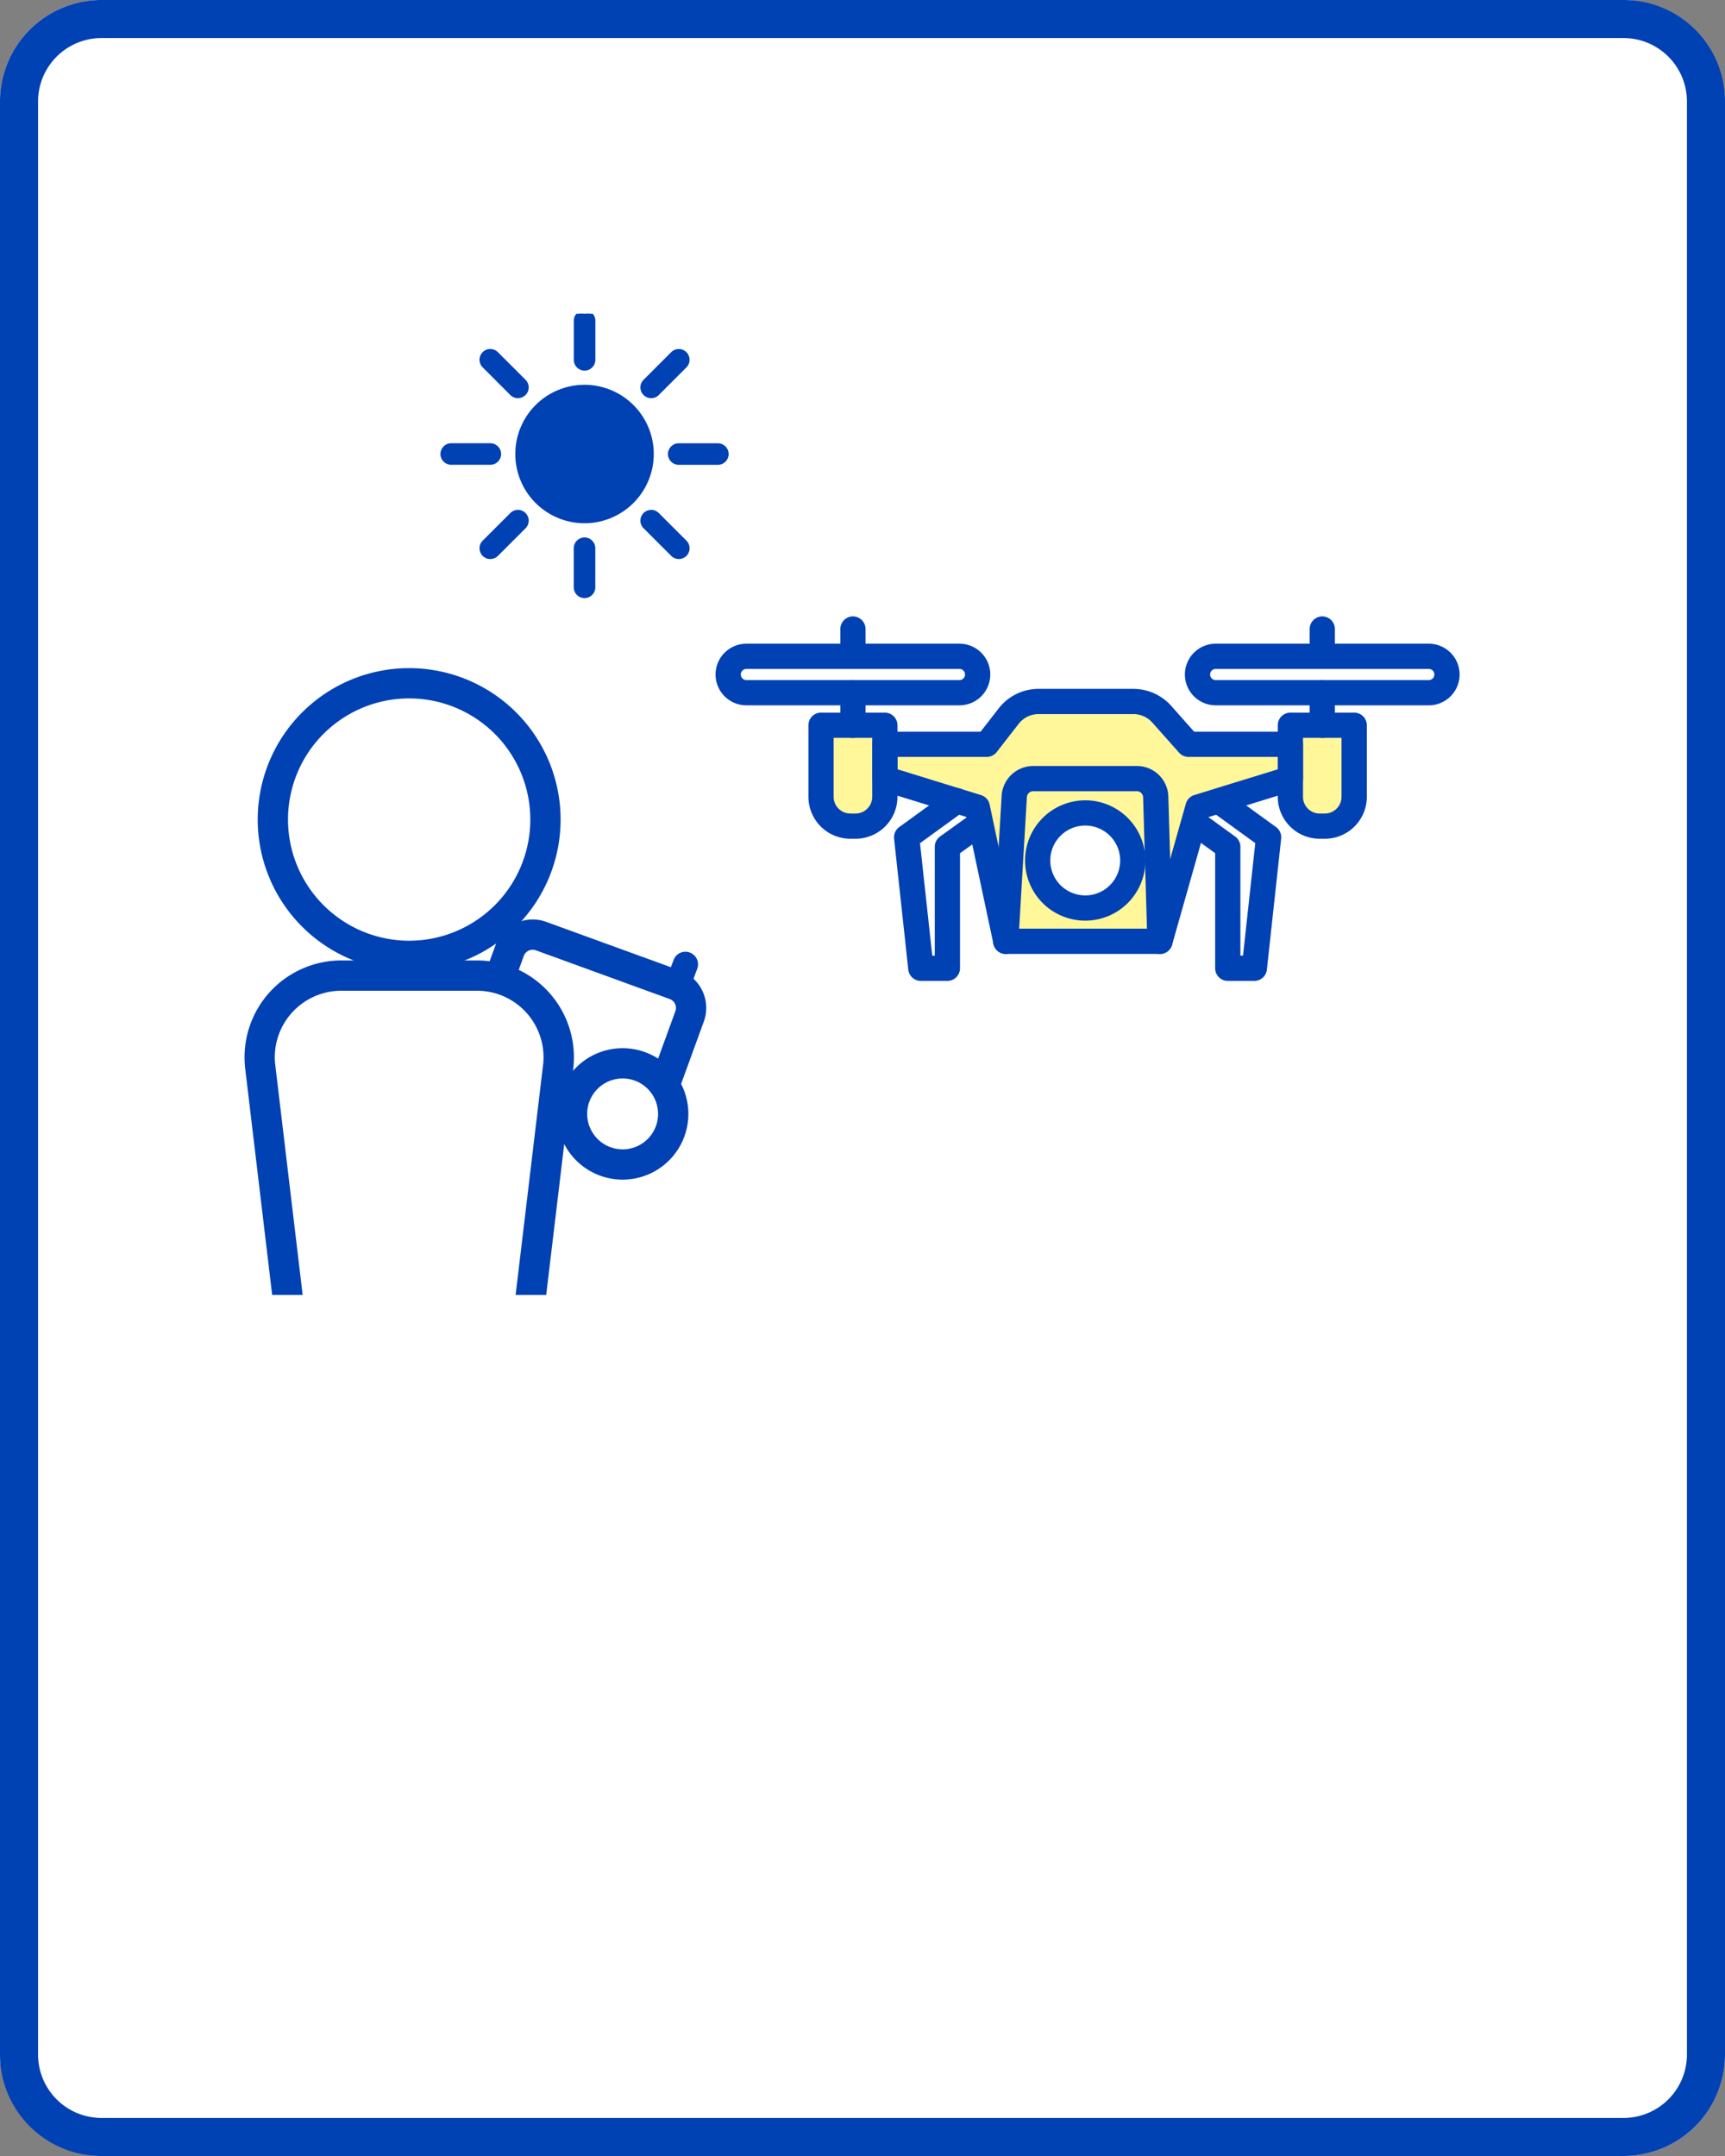
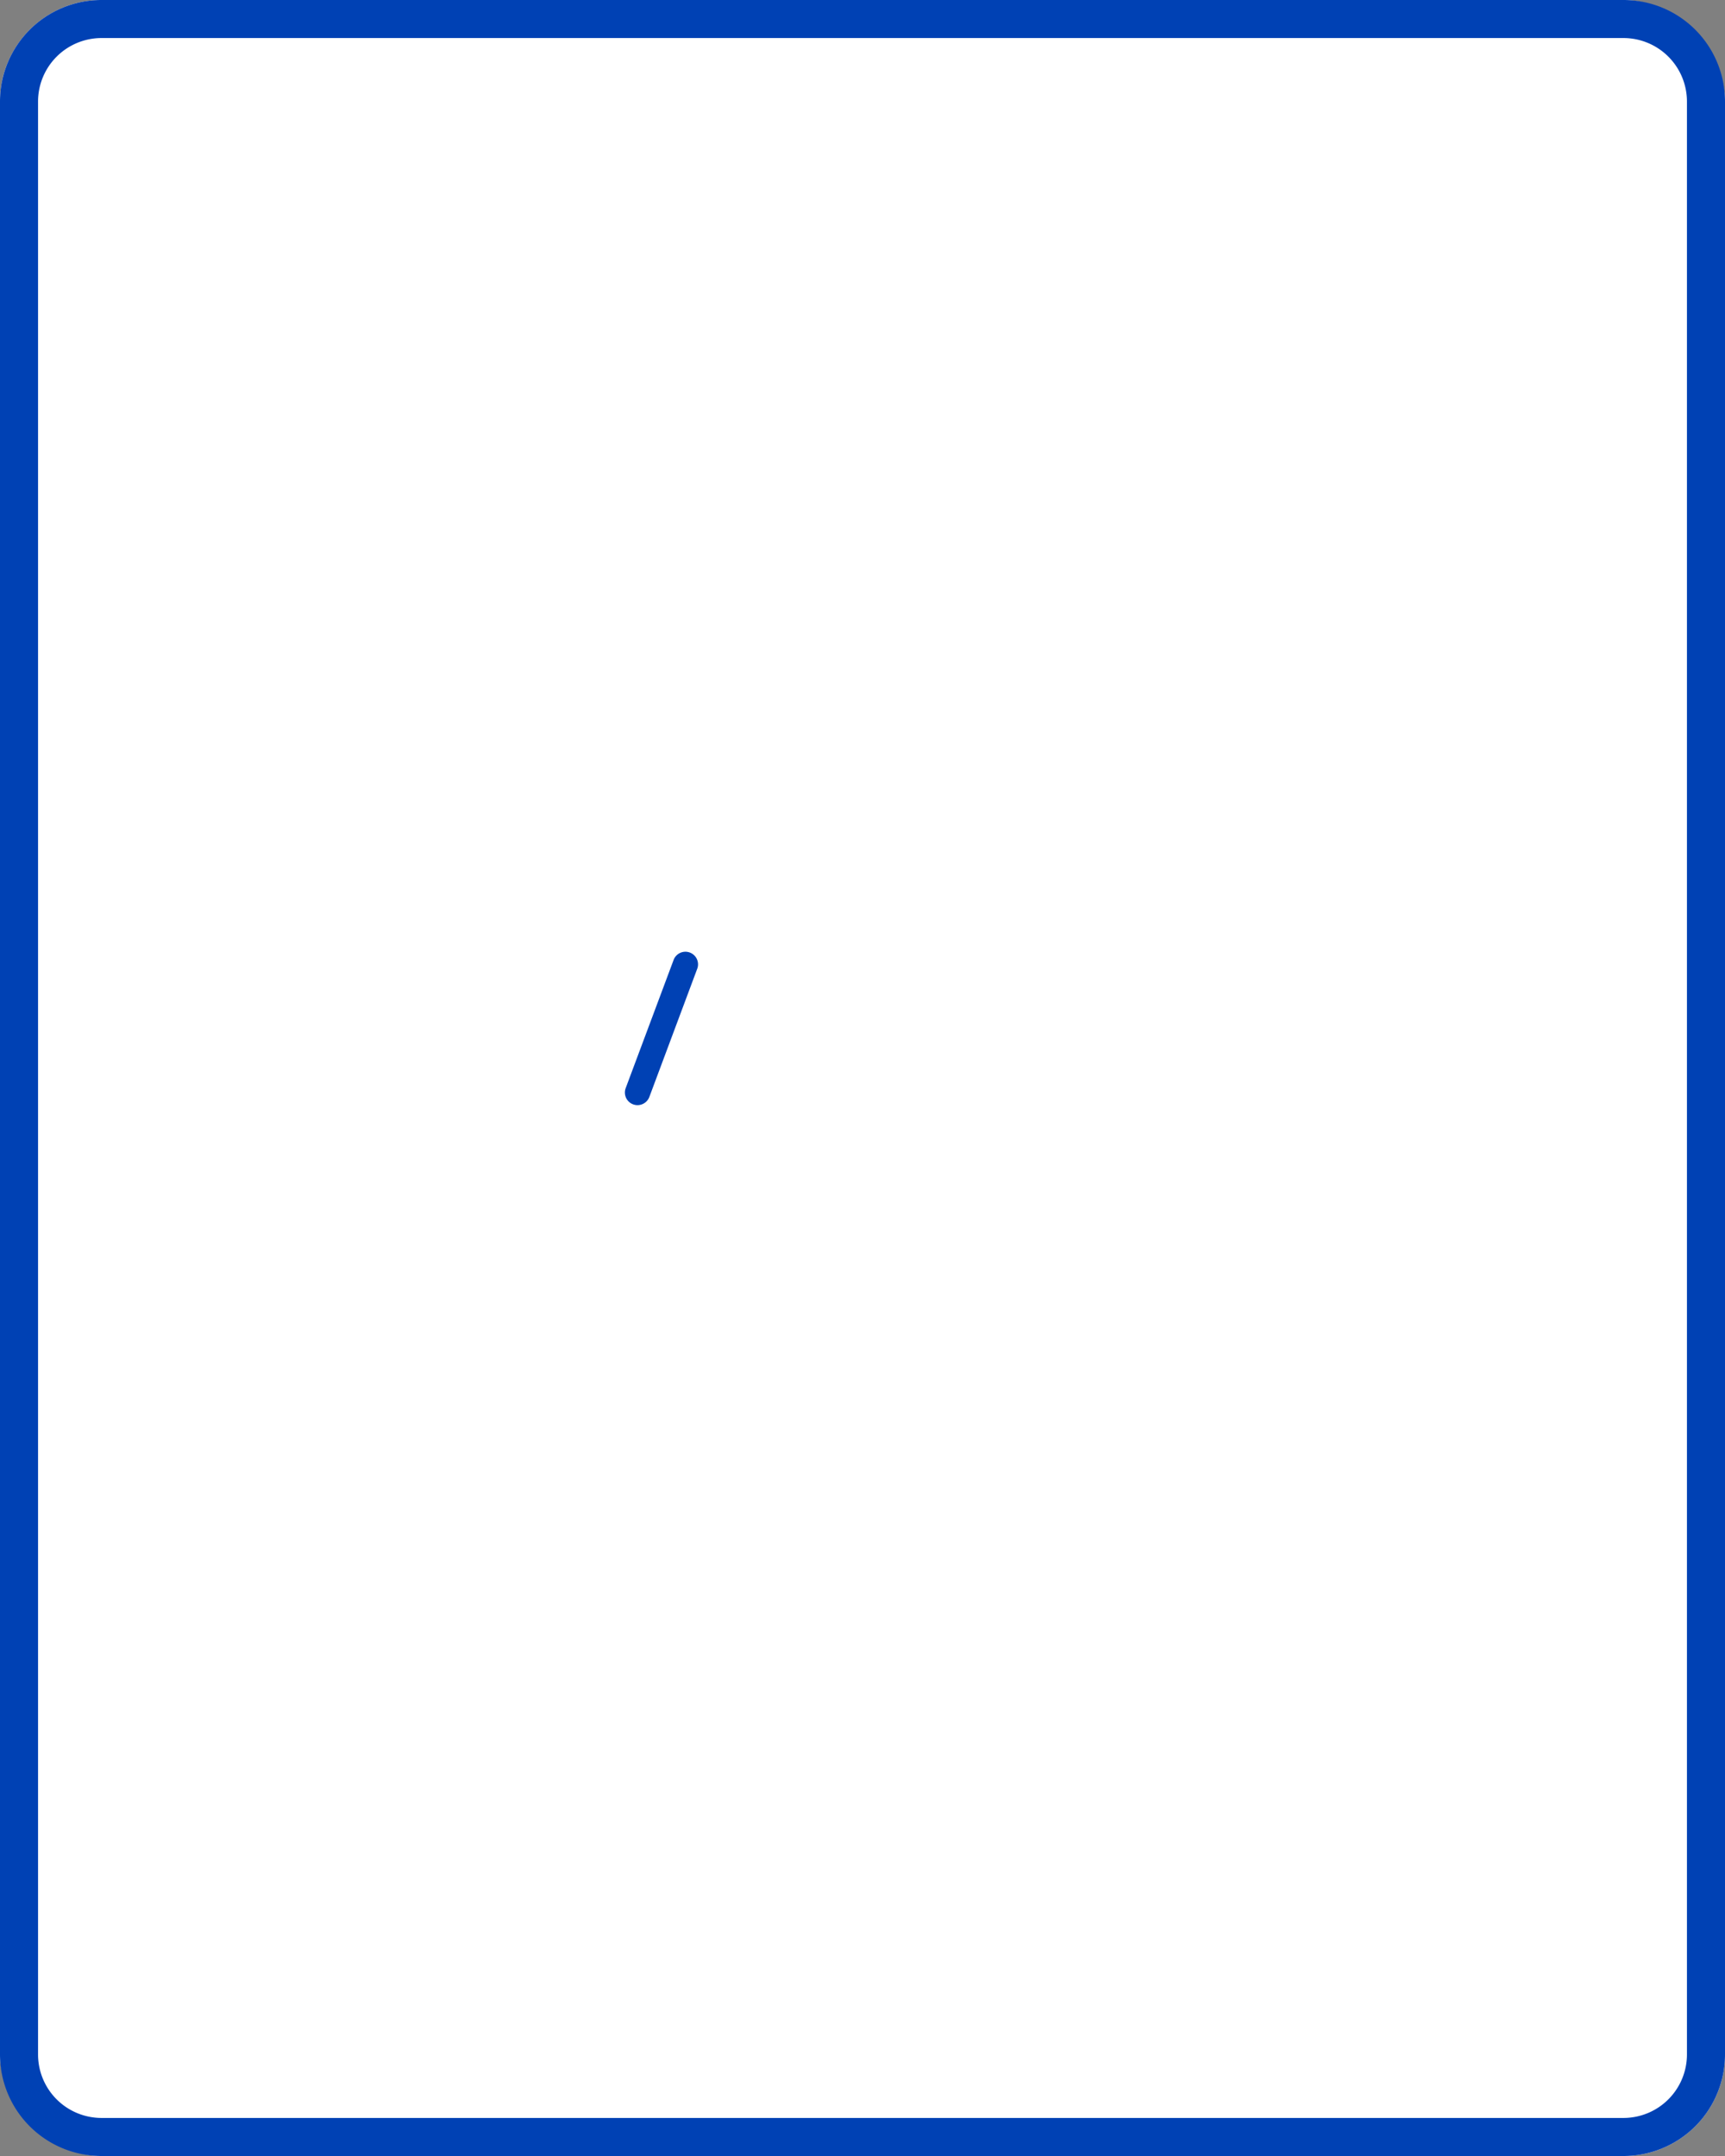
<svg xmlns="http://www.w3.org/2000/svg" id="日中に飛行" width="136" height="170" viewBox="0 0 136 170">
  <rect x="0" y="0" width="136" height="170" fill="#808080" stroke="none" />
  <defs>
    <clipPath id="clip-path">
-       <rect id="長方形_230" data-name="長方形 230" width="98.737" height="77.368" fill="none" />
-     </clipPath>
+       </clipPath>
  </defs>
  <rect id="長方形_303" data-name="長方形 303" width="136" height="170" rx="8" transform="translate(0 0)" fill="#fff" />
  <path id="長方形_303_-_アウトライン" data-name="長方形 303 - アウトライン" d="M8,3A5.006,5.006,0,0,0,3,8V162a5.006,5.006,0,0,0,5,5H128a5.006,5.006,0,0,0,5-5V8a5.006,5.006,0,0,0-5-5H8M8,0H128a8,8,0,0,1,8,8V162a8,8,0,0,1-8,8H8a8,8,0,0,1-8-8V8A8,8,0,0,1,8,0Z" transform="translate(0 0)" fill="#0041b4" />
  <g id="グループ_201" data-name="グループ 201" transform="translate(19.158 24.737)">
    <line id="線_100" data-name="線 100" x1="3.776" y2="10.109" transform="translate(31.104 51.303)" fill="#fff" />
    <path id="線_101" data-name="線 101" d="M0,11.1a.992.992,0,0,1-.348-.063.994.994,0,0,1-.584-1.28L2.845-.348a.994.994,0,0,1,1.28-.584A.994.994,0,0,1,4.708.348L.932,10.457A1,1,0,0,1,0,11.1Z" transform="translate(31.104 51.303)" fill="#0041b4" />
    <g id="グループ_161" data-name="グループ 161" transform="translate(0 0)">
      <g id="グループ_160" data-name="グループ 160" clip-path="url(#clip-path)">
        <path id="パス_1622" data-name="パス 1622" d="M28.494,58.845,18.3,55.135a2.129,2.129,0,0,1-1.272-2.729l2.239-6.151A2.129,2.129,0,0,1,22,44.982l10.194,3.71a2.129,2.129,0,0,1,1.272,2.729l-2.239,6.15a2.129,2.129,0,0,1-2.729,1.273" transform="translate(1.684 4.159)" fill="#fff" />
        <path id="長方形_229" data-name="長方形 229" d="M1.936-1.194H8.869A3.133,3.133,0,0,1,12,1.936V13.17a3.133,3.133,0,0,1-3.13,3.13H1.937a3.134,3.134,0,0,1-3.13-3.13V1.936A3.133,3.133,0,0,1,1.936-1.194ZM8.869,13.913a.743.743,0,0,0,.743-.743V1.936a.743.743,0,0,0-.743-.743H1.936a.744.744,0,0,0-.743.743V13.17a.744.744,0,0,0,.743.743Z" transform="translate(17.983 58.566) rotate(-70)" fill="#0041b4" />
        <path id="パス_1623" data-name="パス 1623" d="M23.632,37.527A10.746,10.746,0,1,1,12.887,26.781,10.746,10.746,0,0,1,23.632,37.527" transform="translate(0.213 2.359)" fill="#fff" />
        <path id="楕円形_11" data-name="楕円形 11" d="M10.746-1.193A11.939,11.939,0,0,1,22.685,10.746,11.939,11.939,0,0,1,10.746,22.685,11.939,11.939,0,0,1-1.193,10.746,11.939,11.939,0,0,1,10.746-1.193Zm0,21.491a9.552,9.552,0,1,0-9.552-9.552A9.563,9.563,0,0,0,10.746,20.3Z" transform="translate(2.354 29.139)" fill="#0041b4" />
        <path id="パス_1624" data-name="パス 1624" d="M18.329,47.741H7.634a6.439,6.439,0,0,0-6.409,7.065L4.5,82.273h.334L7.006,104.42h5.9V82.273h.155V104.42h5.9l2.174-22.147h.334l3.274-27.467a6.44,6.44,0,0,0-6.41-7.065" transform="translate(0.119 4.447)" fill="#fff" />
        <path id="パス_1625" data-name="パス 1625" d="M7.634,46.548h10.7a7.634,7.634,0,0,1,7.6,8.375l0,.025L22.65,82.414a1.191,1.191,0,0,1-.409.766l-2.1,21.357a1.194,1.194,0,0,1-1.188,1.077h-5.9l-.078,0-.078,0h-5.9a1.194,1.194,0,0,1-1.188-1.077L3.721,83.18a1.191,1.191,0,0,1-.409-.766L.04,54.947l0-.025a7.633,7.633,0,0,1,7.6-8.375Zm15.918,8.131a5.247,5.247,0,0,0-5.223-5.744H7.634a5.246,5.246,0,0,0-5.222,5.744L5.589,81.351a1.191,1.191,0,0,1,.43.805l2.068,21.07h3.623V82.273A1.194,1.194,0,0,1,12.9,81.08h.155a1.194,1.194,0,0,1,1.193,1.193v20.953h3.622l2.068-21.07a1.191,1.191,0,0,1,.43-.806Z" transform="translate(0.119 4.447)" fill="#0041b4" />
        <path id="パス_1626" data-name="パス 1626" d="M31.567,58.02a3.988,3.988,0,1,1-3.988-3.988,3.989,3.989,0,0,1,3.988,3.988" transform="translate(2.351 5.074)" fill="#fff" />
        <path id="楕円形_12" data-name="楕円形 12" d="M3.988-1.193A5.182,5.182,0,1,1-1.193,3.988,5.188,5.188,0,0,1,3.988-1.193Zm0,7.977A2.795,2.795,0,1,0,1.194,3.988,2.8,2.8,0,0,0,3.988,6.783Z" transform="translate(25.941 59.106)" fill="#0041b4" />
        <path id="パス_1627" data-name="パス 1627" d="M35.331,26.228a.84.84,0,0,1,.839-.839h16.8a.84.84,0,0,1,0,1.679H36.17a.841.841,0,0,1-.839-.84" transform="translate(3.52 2.22)" fill="#fff" />
        <path id="パス_1628" data-name="パス 1628" d="M45.827,35.177a1.921,1.921,0,1,1-3.841,0V30.332h3.841v4.845Z" transform="translate(4.184 2.712)" fill="#fff799" />
-         <path id="パス_1629" data-name="パス 1629" d="M50.394,38.289a.594.594,0,0,0-.247.484v8.985H49.18L48.151,38.3l3.441-2.493.987.3.112.527Z" transform="translate(4.798 3.258)" fill="#fff" />
        <path id="パス_1630" data-name="パス 1630" d="M55.261,45.8l.631-10.789a.906.906,0,0,1,.9-.853h8.16a.9.9,0,0,1,.905.879L66.174,45.8Z" transform="translate(5.506 3.093)" fill="#fff799" />
        <path id="パス_1631" data-name="パス 1631" d="M73.377,38.3l-1.03,9.457h-.965V38.772a.6.6,0,0,0-.245-.482l-2.344-1.7.132-.467,1.013-.312Z" transform="translate(6.855 3.258)" fill="#fff" />
        <path id="パス_1632" data-name="パス 1632" d="M72.169,35.272a.591.591,0,0,0-.1.031l-1.589.492a.6.6,0,0,0-.4.406l-1.946,6.864-.221-7.513a2.082,2.082,0,0,0-2.094-2.033H57.663a2.1,2.1,0,0,0-2.092,1.973l-.41,7.011L53.83,36.24a.6.6,0,0,0-.406-.445l-1.6-.494a.7.7,0,0,0-.093-.029l-5.173-1.6V32H54a.593.593,0,0,0,.47-.23l1.725-2.217a2.386,2.386,0,0,1,1.9-.928h7.468a2.4,2.4,0,0,1,1.8.807L69.46,31.8a.594.594,0,0,0,.444.2h7.437v1.673Z" transform="translate(4.639 2.542)" fill="#fff799" />
        <path id="パス_1633" data-name="パス 1633" d="M79.475,35.177a1.921,1.921,0,1,1-3.842,0V30.332h3.842Z" transform="translate(7.536 2.712)" fill="#fff799" />
        <path id="パス_1634" data-name="パス 1634" d="M86.616,27.068h-16.8a.84.84,0,1,1,0-1.679h16.8a.84.84,0,0,1,0,1.679" transform="translate(6.873 2.22)" fill="#fff" />
        <path id="パス_1635" data-name="パス 1635" d="M60.672,42.928a3.155,3.155,0,1,1,3.155-3.155,3.158,3.158,0,0,1-3.155,3.155" transform="translate(5.731 3.339)" fill="#fff" />
        <path id="パス_1636" data-name="パス 1636" d="M53.021,28.711h-16.8a2.429,2.429,0,1,1,0-4.858h16.8a2.429,2.429,0,1,1,0,4.858Zm-16.8-2.869a.44.44,0,1,0,0,.88h16.8a.44.44,0,1,0,0-.88Z" transform="translate(3.466 2.166)" fill="#0041b4" />
        <path id="線_102" data-name="線 102" d="M0,3.561a.994.994,0,0,1-.994-.994V0A.994.994,0,0,1,0-.994.994.994,0,0,1,.994,0V2.567A.994.994,0,0,1,0,3.561Z" transform="translate(48.089 29.883)" fill="#0041b4" />
        <path id="パス_1637" data-name="パス 1637" d="M44.163,38.741h-.408a3.31,3.31,0,0,1-3.306-3.306V29.791a.994.994,0,0,1,.994-.994h5.031a.994.994,0,0,1,.994.994v5.644A3.31,3.31,0,0,1,44.163,38.741Zm-1.725-7.956v4.65a1.318,1.318,0,0,0,1.317,1.317h.408a1.318,1.318,0,0,0,1.317-1.317v-4.65Z" transform="translate(4.13 2.658)" fill="#0041b4" />
        <path id="パス_1638" data-name="パス 1638" d="M86.67,28.711h-16.8a2.429,2.429,0,1,1,0-4.858h16.8a2.429,2.429,0,1,1,0,4.858Zm-16.8-2.869a.44.44,0,1,0,0,.88h16.8a.44.44,0,1,0,0-.88Z" transform="translate(6.819 2.166)" fill="#0041b4" />
        <path id="線_103" data-name="線 103" d="M0,3.561a.994.994,0,0,1-.994-.994V0A.994.994,0,0,1,0-.994.994.994,0,0,1,.994,0V2.567A.994.994,0,0,1,0,3.561Z" transform="translate(85.091 29.883)" fill="#0041b4" />
        <path id="線_104" data-name="線 104" d="M0,2.811a1,1,0,0,1-.994-.995V0A1,1,0,0,1,0-.995,1,1,0,0,1,.994,0V1.817A1,1,0,0,1,0,2.811Z" transform="translate(48.089 24.86)" fill="#0041b4" />
        <path id="線_105" data-name="線 105" d="M0,2.811a1,1,0,0,1-.994-.995V0A1,1,0,0,1,0-.995,1,1,0,0,1,.994,0V1.817A1,1,0,0,1,0,2.811Z" transform="translate(85.091 24.86)" fill="#0041b4" />
-         <path id="パス_1639" data-name="パス 1639" d="M77.812,38.741H77.4A3.31,3.31,0,0,1,74.1,35.435V29.791a.994.994,0,0,1,.995-.994h5.031a.994.994,0,0,1,.995.994v5.644A3.31,3.31,0,0,1,77.812,38.741Zm-1.725-7.956v4.65A1.318,1.318,0,0,0,77.4,36.752h.408a1.318,1.318,0,0,0,1.317-1.317v-4.65Z" transform="translate(7.483 2.658)" fill="#0041b4" />
+         <path id="パス_1639" data-name="パス 1639" d="M77.812,38.741H77.4A3.31,3.31,0,0,1,74.1,35.435V29.791a.994.994,0,0,1,.995-.994h5.031a.994.994,0,0,1,.995.994v5.644A3.31,3.31,0,0,1,77.812,38.741Zm-1.725-7.956v4.65h.408a1.318,1.318,0,0,0,1.317-1.317v-4.65Z" transform="translate(7.483 2.658)" fill="#0041b4" />
        <path id="パス_1640" data-name="パス 1640" d="M58.144,27.092H65.61a4,4,0,0,1,2.986,1.34L70.4,30.466H77.99a.994.994,0,0,1,.994.994v2.706a1,1,0,0,1-.7.95l-6.766,2.09L68.665,47.269a1,1,0,0,1-.957.723H55.552a1,1,0,0,1-.973-.788l-2.128-10.01-6.724-2.078a1,1,0,0,1-.7-.95V31.461a.994.994,0,0,1,.994-.994h7.545l1.426-1.833A3.967,3.967,0,0,1,58.144,27.092ZM77,32.455H69.958a.994.994,0,0,1-.743-.334l-2.106-2.369a2.006,2.006,0,0,0-1.5-.672H58.144a1.991,1.991,0,0,0-1.582.774l-1.724,2.217a.994.994,0,0,1-.785.384H47.015v.978L53.6,35.467a1,1,0,0,1,.679.743L56.357,46h10.6l2.795-9.858a.994.994,0,0,1,.663-.679L77,33.433Z" transform="translate(4.586 2.489)" fill="#0041b4" />
-         <path id="パス_1641" data-name="パス 1641" d="M60.726,35.083a4.744,4.744,0,1,1-4.745,4.744A4.75,4.75,0,0,1,60.726,35.083Zm0,7.5a2.755,2.755,0,1,0-2.756-2.755A2.758,2.758,0,0,0,60.726,42.582Z" transform="translate(5.677 3.285)" fill="#0041b4" />
        <path id="パス_1642" data-name="パス 1642" d="M72.939,49.408H70.844a.994.994,0,0,1-.994-.994V39.339l-2.231-1.621a.994.994,0,0,1,1.169-1.609l2.641,1.919a.994.994,0,0,1,.41.8v8.587h.208l.966-8.87-3.5-2.539A.995.995,0,0,1,70.676,34.4l3.972,2.878a.994.994,0,0,1,.405.913L73.928,48.521A.994.994,0,0,1,72.939,49.408Z" transform="translate(6.796 3.198)" fill="#0041b4" />
-         <path id="パス_1643" data-name="パス 1643" d="M50.8,49.408H48.7a.994.994,0,0,1-.989-.887L46.59,38.19A1,1,0,0,1,47,37.277L50.968,34.4a.994.994,0,0,1,1.167,1.611l-3.5,2.539.966,8.87H49.8V38.832a.994.994,0,0,1,.414-.808l2.564-1.842a.995.995,0,1,1,1.16,1.615l-2.15,1.544v9.071A.994.994,0,0,1,50.8,49.408Z" transform="translate(4.741 3.198)" fill="#0041b4" />
        <path id="パス_1644" data-name="パス 1644" d="M54.689,47.441l-.059,0a.994.994,0,0,1-.935-1.051l.667-11.419a2.5,2.5,0,0,1,2.491-2.35h8.159a2.484,2.484,0,0,1,2.494,2.422l.332,11.375a.994.994,0,0,1-1.988.058L65.518,35.1a.5.5,0,0,0-.506-.492H56.853a.506.506,0,0,0-.5.476L55.681,46.5A1,1,0,0,1,54.689,47.441Z" transform="translate(5.449 3.04)" fill="#0041b4" />
        <path id="パス_1645" data-name="パス 1645" d="M24.969,16.132a5.309,5.309,0,1,0-5.309-5.309,5.314,5.314,0,0,0,5.309,5.309" transform="translate(1.959 0.24)" fill="#0041b4" />
        <path id="パス_1646" data-name="パス 1646" d="M24.969,16.281a5.458,5.458,0,1,1,5.457-5.458A5.464,5.464,0,0,1,24.969,16.281Zm0-10.617a5.16,5.16,0,1,0,5.159,5.159A5.165,5.165,0,0,0,24.969,5.664Z" transform="translate(1.959 0.24)" fill="#0041b4" />
        <path id="パス_1647" data-name="パス 1647" d="M24.551,4.63a.7.7,0,0,0,.7-.7V.848a.7.7,0,0,0-1.4,0V3.931a.7.7,0,0,0,.7.7" transform="translate(2.377 -0.295)" fill="#0041b4" />
        <path id="パス_1648" data-name="パス 1648" d="M24.551,4.779a.849.849,0,0,1-.848-.848V.848a.848.848,0,0,1,1.7,0V3.931A.849.849,0,0,1,24.551,4.779Zm0-4.48A.55.55,0,0,0,24,.848V3.931a.55.55,0,1,0,1.1,0V.848A.55.55,0,0,0,24.551.3Z" transform="translate(2.377 -0.295)" fill="#0041b4" />
        <path id="パス_1649" data-name="パス 1649" d="M19.478,6.322a.7.7,0,0,0,.989-.989L18.287,3.154a.7.7,0,0,0-.989.989Z" transform="translate(1.703 -0.016)" fill="#0041b4" />
        <path id="パス_1650" data-name="パス 1650" d="M19.973,6.675a.843.843,0,0,1-.6-.248L17.193,4.247a.848.848,0,0,1,1.2-1.2l2.18,2.179a.848.848,0,0,1-.6,1.447ZM17.793,3.1a.55.55,0,0,0-.389.939l2.179,2.179a.55.55,0,1,0,.778-.778l-2.18-2.18A.546.546,0,0,0,17.793,3.1Z" transform="translate(1.703 -0.016)" fill="#0041b4" />
        <path id="パス_1651" data-name="パス 1651" d="M18.775,10.406a.7.7,0,0,0-.7-.7H14.994a.7.7,0,0,0,0,1.4h3.081a.7.7,0,0,0,.7-.7" transform="translate(1.424 0.657)" fill="#0041b4" />
        <path id="パス_1652" data-name="パス 1652" d="M18.076,11.255H14.994a.848.848,0,1,1,0-1.7h3.081a.848.848,0,0,1,0,1.7Zm-3.081-1.4a.55.55,0,0,0,0,1.1h3.081a.55.55,0,0,0,0-1.1Z" transform="translate(1.424 0.657)" fill="#0041b4" />
        <path id="パス_1653" data-name="パス 1653" d="M17.793,18.061a.7.7,0,0,0,.495-.2l2.178-2.179a.7.7,0,0,0-.989-.989L17.3,16.868a.7.7,0,0,0,.495,1.193" transform="translate(1.703 1.133)" fill="#0041b4" />
        <path id="パス_1654" data-name="パス 1654" d="M17.793,18.21a.848.848,0,0,1-.6-1.447l2.18-2.18a.848.848,0,1,1,1.2,1.2l-2.178,2.179A.843.843,0,0,1,17.793,18.21Zm2.179-3.578a.545.545,0,0,0-.389.162l-2.18,2.18a.55.55,0,0,0,.779.778l2.178-2.179a.551.551,0,0,0-.389-.94Z" transform="translate(1.703 1.133)" fill="#0041b4" />
        <path id="パス_1655" data-name="パス 1655" d="M23.852,17.16v3.082a.7.7,0,0,0,1.4,0V17.16a.7.7,0,0,0-1.4,0" transform="translate(2.377 1.33)" fill="#0041b4" />
        <path id="パス_1656" data-name="パス 1656" d="M24.551,16.312a.849.849,0,0,1,.848.848v3.082a.848.848,0,1,1-1.7,0V17.16A.849.849,0,0,1,24.551,16.312Zm0,4.481a.551.551,0,0,0,.55-.55V17.16a.55.55,0,1,0-1.1,0v3.082A.551.551,0,0,0,24.551,20.793Z" transform="translate(2.377 1.33)" fill="#0041b4" />
        <path id="パス_1657" data-name="パス 1657" d="M29.822,14.688a.7.7,0,0,0-.989.989l2.179,2.179A.7.7,0,1,0,32,16.867Z" transform="translate(2.853 1.133)" fill="#0041b4" />
        <path id="パス_1658" data-name="パス 1658" d="M29.328,14.334a.842.842,0,0,1,.6.248l2.18,2.179a.848.848,0,0,1-1.2,1.2l-2.18-2.179a.848.848,0,0,1,.6-1.447Zm2.179,3.577a.55.55,0,0,0,.389-.939l-2.18-2.179a.55.55,0,0,0-.778.778l2.18,2.179A.546.546,0,0,0,31.507,17.911Z" transform="translate(2.853 1.133)" fill="#0041b4" />
        <path id="パス_1659" data-name="パス 1659" d="M34.388,9.707H31.305a.7.7,0,0,0,0,1.4h3.082a.7.7,0,1,0,0-1.4" transform="translate(3.05 0.657)" fill="#0041b4" />
        <path id="パス_1660" data-name="パス 1660" d="M31.305,9.558h3.082a.848.848,0,1,1,0,1.7H31.305a.848.848,0,0,1,0-1.7Zm3.082,1.4a.55.55,0,1,0,0-1.1H31.305a.55.55,0,0,0,0,1.1Z" transform="translate(3.05 0.657)" fill="#0041b4" />
        <path id="パス_1661" data-name="パス 1661" d="M29.327,6.526a.7.7,0,0,0,.495-.2L32,4.142a.7.7,0,0,0-.989-.989L28.833,5.333a.7.7,0,0,0,.495,1.193" transform="translate(2.853 -0.016)" fill="#0041b4" />
        <path id="パス_1662" data-name="パス 1662" d="M29.327,6.675a.848.848,0,0,1-.6-1.447l2.179-2.18a.848.848,0,1,1,1.2,1.2L29.928,6.427A.843.843,0,0,1,29.327,6.675ZM31.506,3.1a.545.545,0,0,0-.389.162l-2.18,2.18a.55.55,0,0,0,.779.778L31.9,4.037a.551.551,0,0,0-.389-.94Z" transform="translate(2.853 -0.016)" fill="#0041b4" />
      </g>
    </g>
  </g>
</svg>